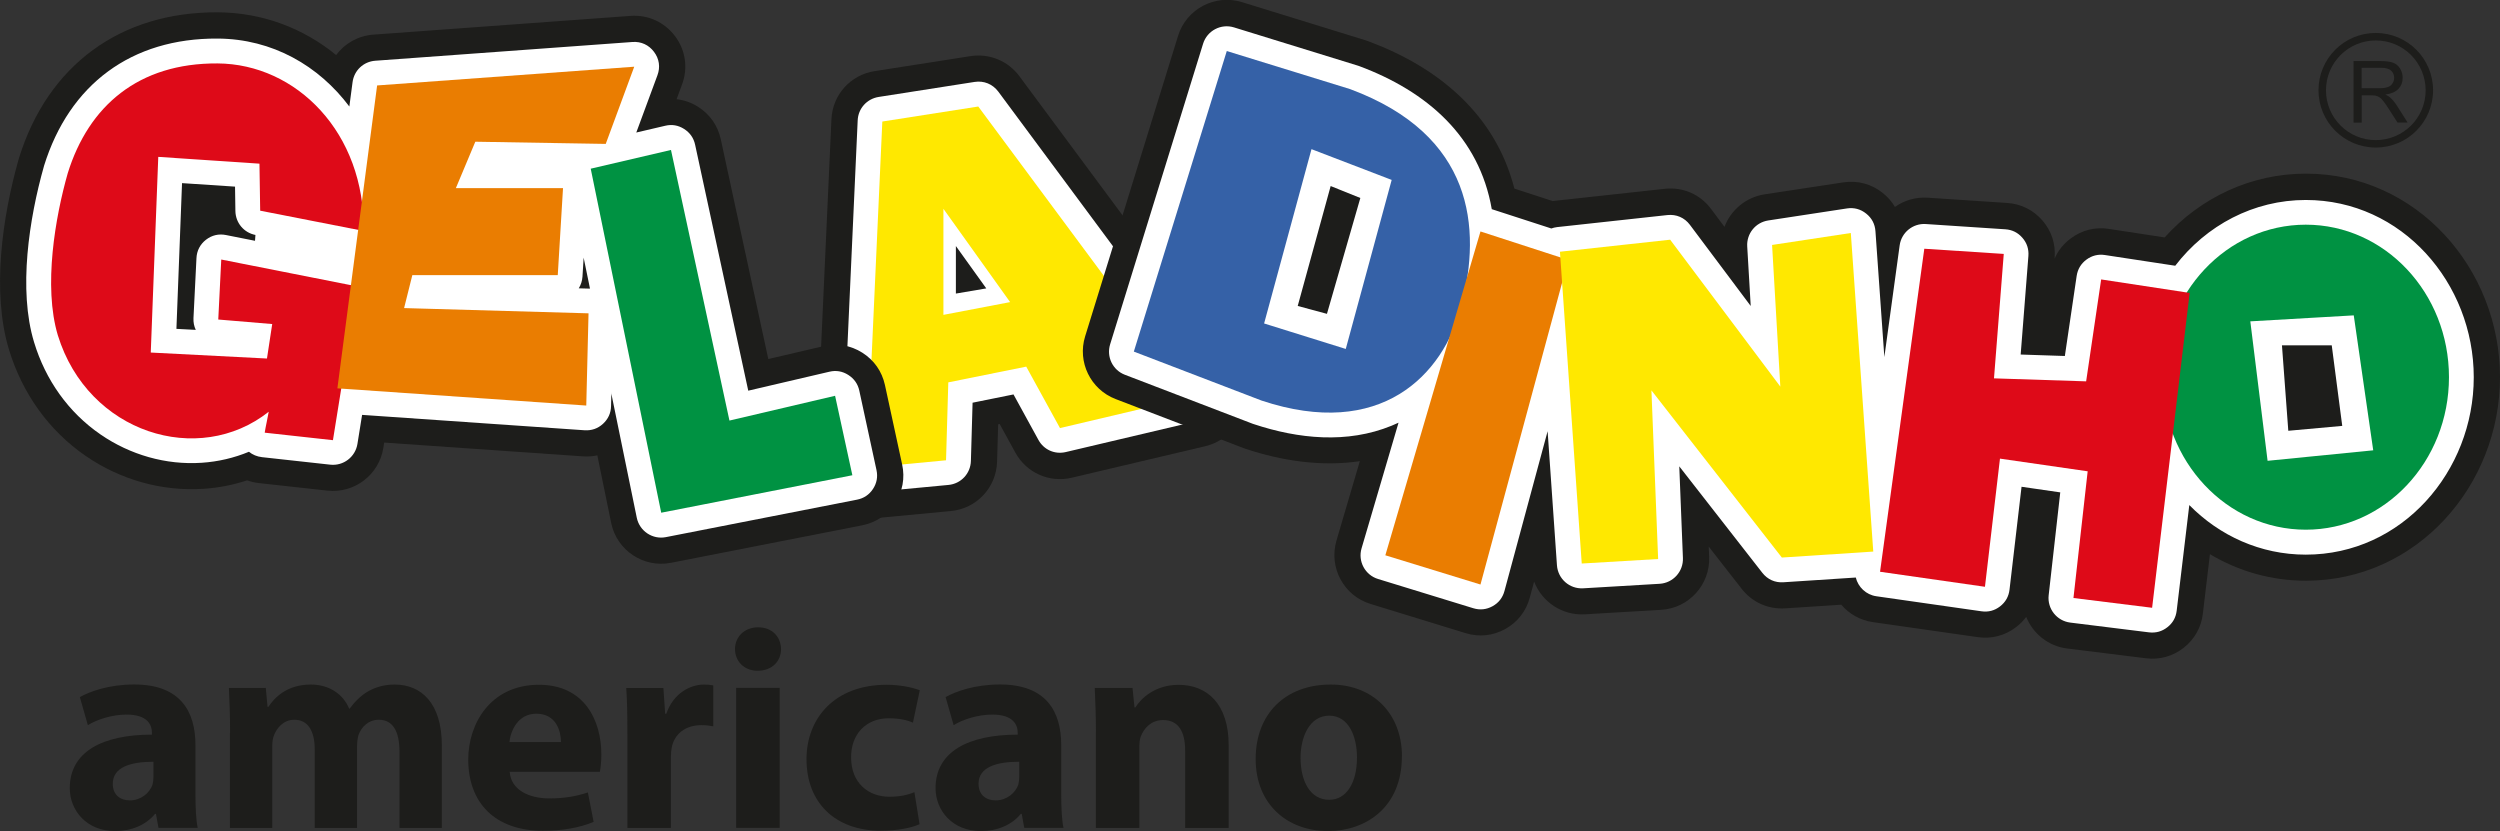
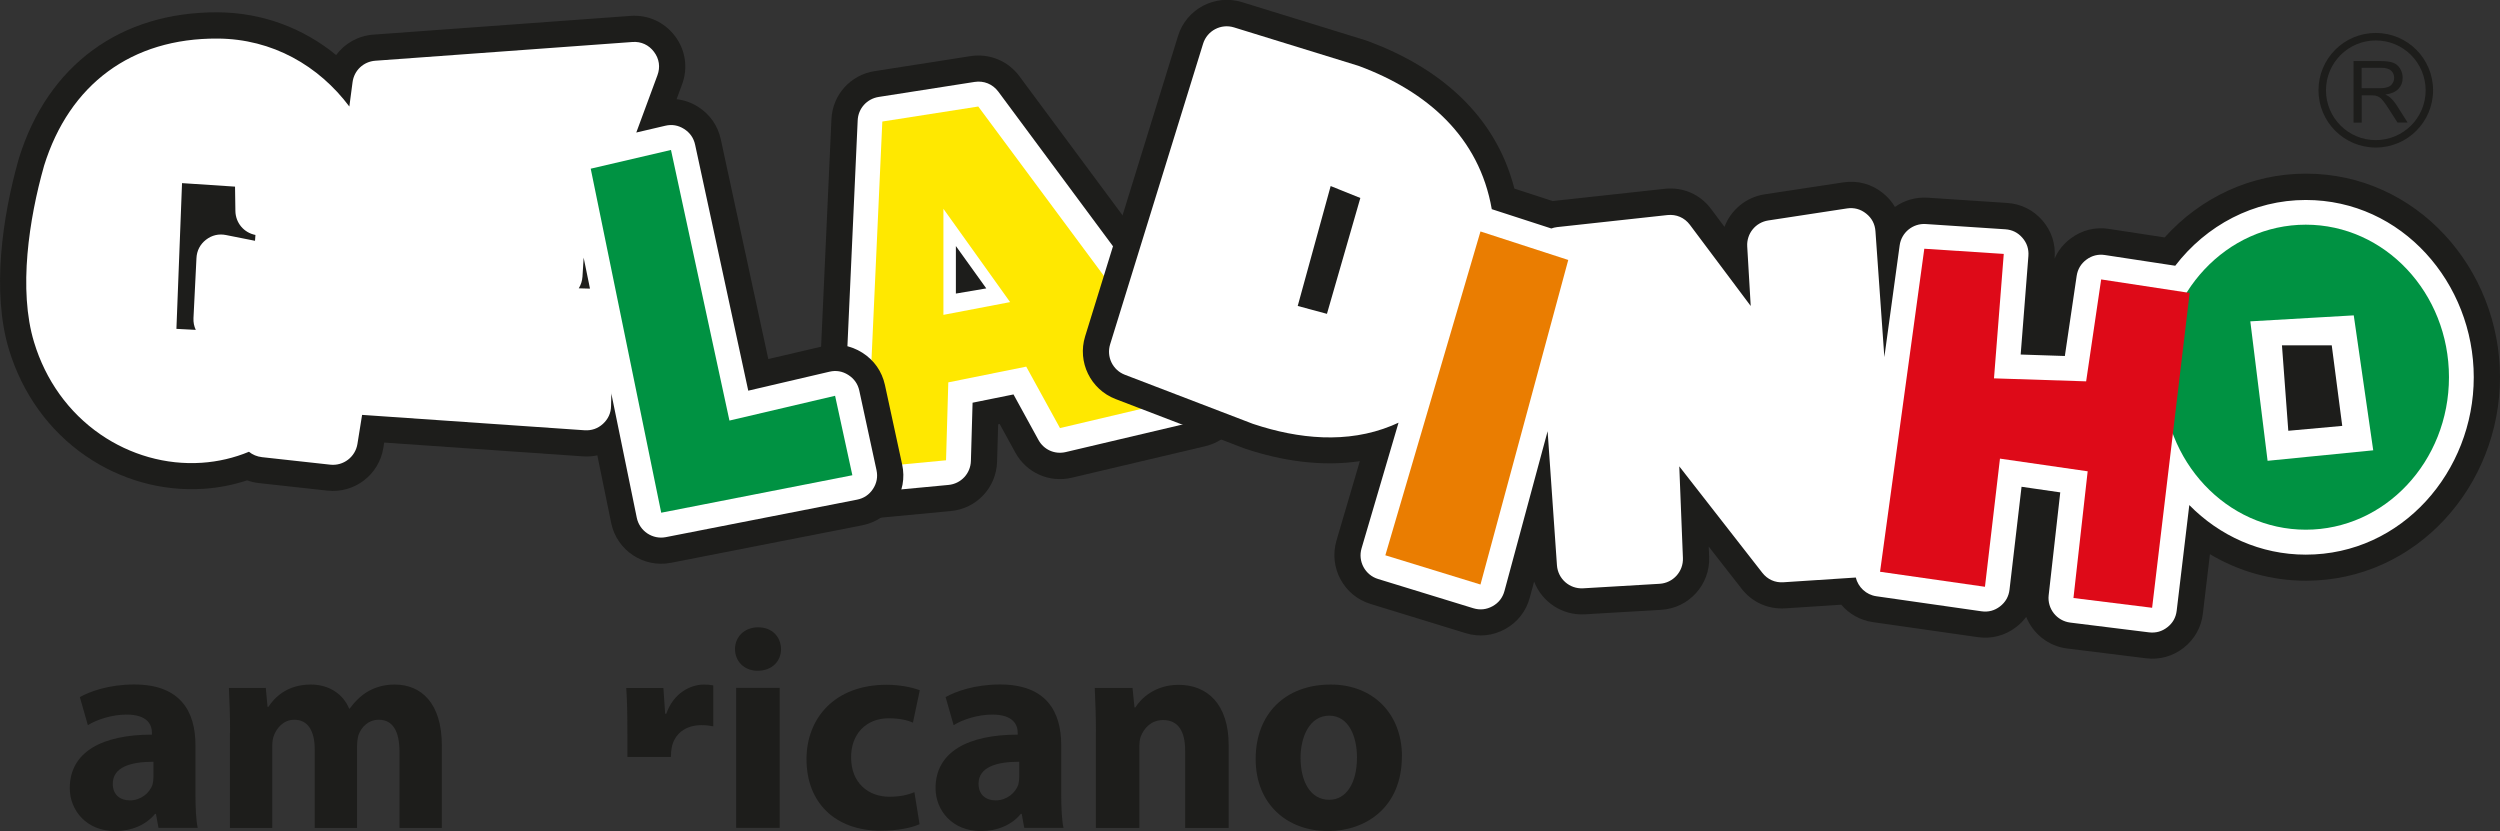
<svg xmlns="http://www.w3.org/2000/svg" id="Capa_2" data-name="Capa 2" viewBox="0 0 342.93 113.99">
  <rect x="0" y="0" width="342.93" height="113.99" fill="#333333" stroke="none" />
  <defs>
    <style>
      .cls-1 {
        fill: #fff;
      }

      .cls-1, .cls-2, .cls-3, .cls-4, .cls-5, .cls-6, .cls-7, .cls-8 {
        stroke-width: 0px;
      }

      .cls-1, .cls-2, .cls-3, .cls-4, .cls-5, .cls-7, .cls-8 {
        fill-rule: evenodd;
      }

      .cls-2 {
        fill: #ea7d01;
      }

      .cls-3 {
        fill: #3561a7;
      }

      .cls-4 {
        fill: #ffe800;
      }

      .cls-5, .cls-6 {
        fill: #1d1d1b;
      }

      .cls-7 {
        fill: #009242;
      }

      .cls-8 {
        fill: #de0a18;
      }
    </style>
  </defs>
  <g id="Capa_1-2" data-name="Capa 1">
    <g>
      <g>
        <path class="cls-5" d="M137.12,58.16l-.2.04-.15,5.14c-.1,3.54-2.81,6.43-6.34,6.76l-10.9,1.03c-2.05.19-3.99-.48-5.48-1.9-1.48-1.41-2.26-3.33-2.16-5.38l2.16-47.5c.15-3.34,2.61-6.08,5.91-6.59l13.16-2.06c2.58-.4,5.14.64,6.7,2.74l29.51,39.79c1.42,1.91,1.77,4.33.95,6.57-.82,2.24-2.64,3.86-4.96,4.41l-18.3,4.32c-3.08.73-6.22-.67-7.74-3.44l-2.15-3.92Z" />
        <path class="cls-1" d="M139,54.11l-5.59,1.13-.23,7.99c-.05,1.73-1.36,3.13-3.08,3.29l-10.9,1.03c-1.02.1-1.93-.22-2.66-.92-.74-.7-1.1-1.6-1.05-2.62l2.16-47.5c.07-1.63,1.26-2.95,2.87-3.21l13.16-2.06c1.28-.2,2.48.29,3.26,1.33l29.51,39.79c.7.95.87,2.09.46,3.19-.4,1.11-1.27,1.87-2.41,2.14l-18.3,4.32c-1.51.36-3.02-.31-3.76-1.67l-3.42-6.24Z" />
        <path class="cls-4" d="M129.41,43.19v-14.55l9.15,12.8-9.15,1.75ZM118.87,64.17l2.16-47.5,13.16-2.06,29.51,39.79-18.3,4.32-4.63-8.43-10.69,2.16-.31,10.69-10.9,1.03Z" />
        <path class="cls-5" d="M252.56,82.95l-7.68.5c-2.34.15-4.53-.83-5.97-2.68l-4.52-5.79.06,1.41c.15,3.8-2.78,7.04-6.58,7.26l-10.49.62c-3.1.18-5.88-1.72-6.94-4.49l-.6,2.21c-.5,1.86-1.68,3.37-3.37,4.3-1.69.93-3.59,1.13-5.43.56l-13.06-4.01c-3.65-1.12-5.73-4.99-4.66-8.66l3.21-10.92c-5.22.78-10.62-.02-15.67-1.69-.1-.03-.2-.07-.3-.11l-17.53-6.72c-3.44-1.32-5.27-5.08-4.18-8.6l12.75-41.23c1.14-3.68,5.07-5.75,8.75-4.62l16.97,5.24c.13.04.25.08.38.13,9.74,3.63,17.45,10.12,20.03,20.21l5.25,1.71c.09-.01.17-.02.26-.03l15.12-1.65c2.49-.27,4.85.75,6.35,2.76l1.84,2.46c.87-2.3,2.93-4.06,5.49-4.46l10.8-1.64c1.97-.3,3.87.21,5.42,1.45.69.55,1.25,1.19,1.67,1.92,1.27-.9,2.84-1.38,4.5-1.27l10.9.72c1.9.13,3.58.96,4.83,2.4,1.25,1.44,1.83,3.22,1.68,5.12v.11c.47-1.1,1.23-2.04,2.23-2.78,1.52-1.13,3.34-1.58,5.21-1.29l7.65,1.17c4.94-5.49,11.88-8.75,19.37-8.75,15.23,0,26.63,13.06,26.63,27.92s-11.41,27.92-26.63,27.92c-4.71,0-9.22-1.29-13.16-3.64l-.97,8.16c-.22,1.88-1.14,3.51-2.63,4.68-1.49,1.17-3.3,1.67-5.17,1.44l-10.8-1.34c-2.61-.32-4.71-2.05-5.63-4.34-.38.52-.84.99-1.38,1.4-1.52,1.17-3.36,1.65-5.26,1.38l-14.4-2.06c-1.73-.25-3.26-1.12-4.34-2.4" />
        <path class="cls-1" d="M254.58,79.22l-9.94.65c-1.16.08-2.19-.39-2.9-1.3l-11.39-14.6.5,12.58c.07,1.85-1.35,3.42-3.2,3.53l-10.49.62c-1.86.11-3.46-1.3-3.59-3.16l-1.28-18.39-5.92,21.92c-.25.92-.8,1.63-1.64,2.09-.84.46-1.73.55-2.64.27l-13.06-4.01c-1.78-.54-2.79-2.43-2.26-4.21l5.07-17.23c-.31.15-.63.29-.96.42-6.09,2.49-12.77,1.81-18.89-.22-.05-.02-.1-.03-.15-.05l-17.53-6.72c-1.68-.64-2.56-2.47-2.03-4.18l12.75-41.23c.55-1.79,2.46-2.8,4.25-2.24l16.97,5.24c.07.02.12.04.18.06,9.34,3.48,16.47,9.7,18.2,19.63l8.17,2.65c.25-.09.52-.16.8-.19l15.12-1.65c1.23-.13,2.35.35,3.09,1.34l8.34,11.13-.48-8.17c-.1-1.76,1.14-3.29,2.88-3.56l10.8-1.65c.97-.15,1.87.09,2.64.71.77.61,1.2,1.43,1.27,2.42l1.22,17.26,2.1-15.32c.24-1.77,1.81-3.05,3.59-2.93l10.9.72c.94.06,1.73.45,2.35,1.17.62.71.89,1.55.82,2.49l-1.06,13.52,6.06.2,1.62-10.98c.14-.93.59-1.68,1.34-2.24.76-.56,1.61-.77,2.53-.63l9.65,1.47c4.27-5.56,10.76-9.02,17.91-9.02,13.21,0,23.04,11.42,23.04,24.32s-9.83,24.33-23.04,24.33c-6.21,0-11.84-2.59-15.98-6.8l-1.73,14.49c-.11.93-.54,1.7-1.28,2.27-.74.58-1.58.81-2.52.7l-10.8-1.34c-1.85-.23-3.17-1.91-2.96-3.75l1.59-14.11-5.31-.77-1.65,14.11c-.11.95-.55,1.72-1.3,2.3-.75.58-1.61.81-2.56.67l-14.4-2.06c-1.42-.2-2.51-1.26-2.83-2.58" />
        <path class="cls-5" d="M81.95,62.46c-.65.14-1.32.19-2.01.14l-27.24-1.89-.12.75c-.59,3.67-3.97,6.25-7.67,5.84-3.12-.34-6.24-.69-9.36-1.03-.57-.06-1.13-.19-1.66-.38-1.93.64-3.94,1.03-5.98,1.16-5.72.38-11.41-1.25-16.13-4.49-5.12-3.51-8.73-8.65-10.54-14.57-2.42-7.94-.91-18.29,1.32-26.16.02-.06.03-.11.05-.17C6.57,8.94,16.52,1.62,29.87,1.69c6.09.03,11.7,2.15,16.24,5.86,1.18-1.59,3.01-2.65,5.11-2.8l35.27-2.57c2.4-.18,4.65.85,6.1,2.77,1.45,1.92,1.81,4.37.97,6.63l-.75,2.03c1.04.11,2.04.47,2.96,1.05,1.61,1.02,2.69,2.57,3.1,4.43l6.52,30.16,7.57-1.77c1.86-.43,3.72-.12,5.33.9,1.61,1.02,2.69,2.56,3.1,4.43l2.36,10.9c.41,1.87.06,3.73-.99,5.33-1.05,1.6-2.62,2.65-4.5,3.02l-26.22,5.14c-3.76.74-7.43-1.71-8.2-5.46l-1.9-9.27Z" />
        <path class="cls-1" d="M26.85,45.24c-.23-.49-.34-1.03-.31-1.61.14-2.74.27-5.48.41-8.23.05-1.02.5-1.88,1.3-2.51.81-.63,1.75-.85,2.75-.65l3.98.79.06-.8c-1.59-.31-2.72-1.66-2.75-3.28-.02-1.12-.04-2.23-.05-3.35-2.42-.16-4.84-.32-7.27-.48-.26,6.66-.51,13.33-.77,19.99.88.04,1.76.09,2.65.14M80.93,39.59l-.87-4.25-.16,2.61c-.04.59-.22,1.13-.51,1.6l1.43.04s.07,0,.11,0ZM83.86,53.89l-.04,1.82c-.02.96-.4,1.78-1.11,2.43-.71.65-1.56.94-2.52.88l-30.52-2.11-.64,3.99c-.29,1.79-1.93,3.04-3.73,2.84-3.12-.34-6.24-.69-9.36-1.03-.69-.08-1.29-.33-1.79-.74-2.05.85-4.23,1.36-6.48,1.51-4.91.33-9.81-1.09-13.86-3.87-4.44-3.05-7.57-7.51-9.13-12.65-2.2-7.2-.68-17,1.34-24.13,0-.03.02-.05.02-.08C9.52,11.55,18.05,5.22,29.85,5.29c7.53.04,13.89,3.74,18.07,9.32l.44-3.33c.21-1.62,1.5-2.83,3.12-2.95l35.27-2.57c1.19-.09,2.25.4,2.96,1.35.72.95.89,2.1.47,3.22l-2.9,7.85,3.97-.93c.92-.22,1.79-.07,2.59.44.8.51,1.31,1.23,1.51,2.16l7.29,33.74,11.13-2.6c.92-.22,1.79-.07,2.59.44.8.51,1.31,1.23,1.51,2.15l2.36,10.9c.2.93.04,1.8-.48,2.59-.52.79-1.26,1.29-2.19,1.47l-26.22,5.14c-1.83.36-3.61-.83-3.99-2.65l-3.51-17.13Z" />
-         <path class="cls-8" d="M35.59,22.42c.03,2.16.07,4.32.1,6.48,4.73.93,9.46,1.85,14.19,2.78.21-13.47-9.23-22.92-20.05-22.98-10.82-.06-17.67,5.81-20.54,15.07-1.7,5.97-3.37,15.49-1.36,22.21,4.15,13.47,19.33,18.11,28.93,10.5-.14.86-.42,2.01-.55,2.87,3.12.34,6.24.69,9.36,1.03,1.13-7.03,2.26-14.05,3.39-21.08-6.24-1.23-12.48-2.47-18.71-3.7-.14,2.74-.27,5.48-.41,8.23,2.47.21,4.94.41,7.4.62-.24,1.58-.48,3.15-.72,4.73-5.31-.27-10.63-.55-15.94-.82.34-8.95.69-17.89,1.03-26.84,4.63.31,9.25.62,13.88.93" />
-         <polygon class="cls-2" points="51.73 11.72 46.28 53.27 80.42 55.63 80.73 42.98 55.43 42.26 56.56 37.74 76.51 37.74 77.23 25.81 62.53 25.81 65.2 19.44 83.09 19.74 87 9.15 51.73 11.72" />
        <polygon class="cls-7" points="90.7 70.33 81.03 23.14 92.04 20.57 100.06 57.69 114.55 54.29 116.92 65.19 90.7 70.33" />
-         <path class="cls-3" d="M185.25,12.24l-16.97-5.24-12.75,41.23,17.53,6.72c16.31,5.42,24.92-3.44,27.4-12.99,2.8-10.77,1.64-23.43-15.22-29.72M184.6,47.87l6.3-23.19-11-4.22-6.5,23.91,11.21,3.5Z" />
        <polygon class="cls-2" points="190.03 76.17 203.08 31.75 215.12 35.66 203.08 80.18 190.03 76.17" />
-         <polygon class="cls-4" points="244.21 53.03 243.08 33.6 253.88 31.96 256.96 75.66 244.42 76.48 226.53 53.55 227.45 76.68 216.97 77.3 213.98 34.53 229.1 32.88 244.21 53.03" />
        <path class="cls-7" d="M316.29,30.82c10.85,0,19.64,9.37,19.64,20.92s-8.79,20.92-19.64,20.92-19.64-9.37-19.64-20.92,8.79-20.92,19.64-20.92M311.05,63.21l-2.37-19.13,14.19-.82,2.67,18.51-14.5,1.44Z" />
        <polygon class="cls-8" points="273.52 51.9 274.86 34.83 263.96 34.12 257.89 78.43 272.28 80.49 274.34 62.91 286.37 64.65 284.42 82.03 295.21 83.37 300.36 40.18 288.22 38.33 286.16 52.31 273.52 51.9" />
        <polygon class="cls-5" points="313.89 59.09 313.02 47.37 319.85 47.37 321.29 58.42 313.89 59.09" />
        <polygon class="cls-5" points="178.01 41.97 182.53 25.52 186.6 27.16 182.02 43.05 178.01 41.97" />
        <polygon class="cls-5" points="131.12 40.27 131.12 33.75 135.29 39.56 131.12 40.27" />
        <path class="cls-6" d="M323.96,12.1h2.39c.51,0,.91-.05,1.19-.16.29-.1.5-.27.65-.51.15-.23.22-.48.22-.76,0-.4-.14-.73-.43-.99-.29-.26-.74-.38-1.37-.38h-2.66v2.79ZM322.84,16.81v-8.43h3.74c.75,0,1.32.08,1.71.23.39.15.7.42.94.8.23.38.35.81.35,1.27,0,.6-.19,1.1-.58,1.51-.39.41-.98.67-1.79.78.3.14.52.28.67.42.33.3.63.67.92,1.12l1.46,2.3h-1.39l-1.12-1.75c-.32-.51-.59-.9-.8-1.16-.21-.27-.4-.46-.57-.56-.16-.11-.34-.18-.51-.22-.13-.02-.33-.04-.62-.04h-1.29v3.74h-1.12Z" />
        <path class="cls-6" d="M330.73,7.55c-1.24-1.24-2.95-2-4.84-2s-3.6.77-4.83,2c-1.24,1.24-2,2.95-2,4.84s.77,3.6,2,4.83c1.24,1.24,2.95,2,4.83,2s3.6-.77,4.84-2c1.24-1.24,2-2.95,2-4.83s-.77-3.6-2-4.84M325.89,4.52c2.17,0,4.14.88,5.56,2.3,1.42,1.42,2.3,3.39,2.3,5.56s-.88,4.14-2.3,5.56c-1.42,1.42-3.39,2.3-5.56,2.3s-4.14-.88-5.56-2.3c-1.42-1.42-2.3-3.39-2.3-5.56s.88-4.14,2.3-5.56c1.42-1.42,3.39-2.3,5.56-2.3Z" />
      </g>
      <g>
        <path class="cls-6" d="M26.81,108.93c0,1.81.08,3.57.31,4.63h-5.38l-.35-1.92h-.12c-1.26,1.53-3.22,2.36-5.5,2.36-3.89,0-6.2-2.83-6.2-5.89,0-4.99,4.48-7.34,11.27-7.34v-.24c0-1.06-.55-2.51-3.49-2.51-1.96,0-4.04.67-5.3,1.45l-1.1-3.85c1.33-.75,3.96-1.73,7.46-1.73,6.4,0,8.4,3.77,8.4,8.32v6.71ZM21.04,104.49c-3.14,0-5.57.75-5.57,3.02,0,1.53,1.02,2.28,2.36,2.28,1.45,0,2.71-.98,3.1-2.2.08-.31.12-.67.12-1.02v-2.08Z" />
        <path class="cls-6" d="M31.56,100.49c0-2.4-.08-4.4-.16-6.12h5.06l.24,2.59h.12c.82-1.26,2.55-3.06,5.81-3.06,2.51,0,4.44,1.3,5.26,3.3h.08c.75-1.02,1.57-1.81,2.51-2.36,1.06-.59,2.24-.94,3.65-.94,3.69,0,6.48,2.59,6.48,8.36v11.31h-5.81v-10.44c0-2.79-.9-4.4-2.83-4.4-1.41,0-2.36.94-2.79,2.08-.12.43-.2,1.02-.2,1.53v11.23h-5.81v-10.8c0-2.39-.86-4.04-2.79-4.04-1.53,0-2.43,1.18-2.79,2.12-.2.47-.24,1.02-.24,1.53v11.19h-5.81v-13.07Z" />
-         <path class="cls-6" d="M69.92,105.87c.16,2.47,2.63,3.65,5.42,3.65,2.04,0,3.69-.28,5.3-.82l.79,4.04c-1.96.82-4.36,1.22-6.95,1.22-6.52,0-10.25-3.77-10.25-9.78,0-4.87,3.02-10.25,9.7-10.25,6.2,0,8.56,4.83,8.56,9.58,0,1.02-.12,1.92-.2,2.36h-12.37ZM76.95,101.79c0-1.45-.63-3.89-3.38-3.89-2.51,0-3.53,2.32-3.69,3.89h7.07Z" />
-         <path class="cls-6" d="M86.06,100.69c0-2.83-.04-4.67-.16-6.32h5.1l.24,3.53h.16c.98-2.83,3.3-4,5.18-4,.55,0,.82.04,1.26.12v5.61c-.47-.08-.94-.16-1.61-.16-2.2,0-3.69,1.18-4.08,3.02-.08.39-.12.86-.12,1.34v9.74h-5.97v-12.88Z" />
+         <path class="cls-6" d="M86.06,100.69c0-2.83-.04-4.67-.16-6.32h5.1l.24,3.53h.16c.98-2.83,3.3-4,5.18-4,.55,0,.82.04,1.26.12v5.61c-.47-.08-.94-.16-1.61-.16-2.2,0-3.69,1.18-4.08,3.02-.08.39-.12.86-.12,1.34h-5.97v-12.88Z" />
        <path class="cls-6" d="M107.14,89.03c0,1.65-1.22,2.98-3.22,2.98-1.88,0-3.1-1.34-3.1-2.98s1.26-2.98,3.18-2.98,3.1,1.3,3.14,2.98ZM100.98,113.56v-19.2h5.97v19.2h-5.97Z" />
        <path class="cls-6" d="M126.14,113.05c-1.06.51-3.06.9-5.34.9-6.2,0-10.17-3.81-10.17-9.81,0-5.61,3.85-10.21,10.99-10.21,1.57,0,3.3.28,4.55.75l-.94,4.44c-.71-.31-1.77-.59-3.34-.59-3.14,0-5.18,2.24-5.14,5.38,0,3.49,2.36,5.38,5.26,5.38,1.41,0,2.51-.24,3.42-.63l.71,4.4Z" />
        <path class="cls-6" d="M145.57,108.93c0,1.81.08,3.57.31,4.63h-5.38l-.35-1.92h-.12c-1.26,1.53-3.22,2.36-5.5,2.36-3.89,0-6.2-2.83-6.2-5.89,0-4.99,4.48-7.34,11.27-7.34v-.24c0-1.06-.55-2.51-3.49-2.51-1.96,0-4.04.67-5.3,1.45l-1.1-3.85c1.33-.75,3.96-1.73,7.46-1.73,6.4,0,8.4,3.77,8.4,8.32v6.71ZM139.8,104.49c-3.14,0-5.57.75-5.57,3.02,0,1.53,1.02,2.28,2.36,2.28,1.45,0,2.71-.98,3.1-2.2.08-.31.12-.67.12-1.02v-2.08Z" />
        <path class="cls-6" d="M150.33,100.49c0-2.4-.08-4.4-.16-6.12h5.18l.27,2.67h.12c.79-1.26,2.71-3.1,5.93-3.1,3.93,0,6.87,2.63,6.87,8.28v11.35h-5.97v-10.64c0-2.47-.86-4.16-3.02-4.16-1.65,0-2.63,1.14-3.06,2.24-.16.39-.2.94-.2,1.49v11.07h-5.97v-13.07Z" />
        <path class="cls-6" d="M192.3,103.75c0,7.03-4.99,10.25-10.13,10.25-5.61,0-9.93-3.69-9.93-9.89s4.08-10.21,10.29-10.21c5.85,0,9.78,4.04,9.78,9.85ZM178.4,103.94c0,3.3,1.37,5.77,3.93,5.77,2.36,0,3.81-2.32,3.81-5.81,0-2.83-1.1-5.73-3.81-5.73s-3.93,2.94-3.93,5.77Z" />
      </g>
    </g>
  </g>
</svg>